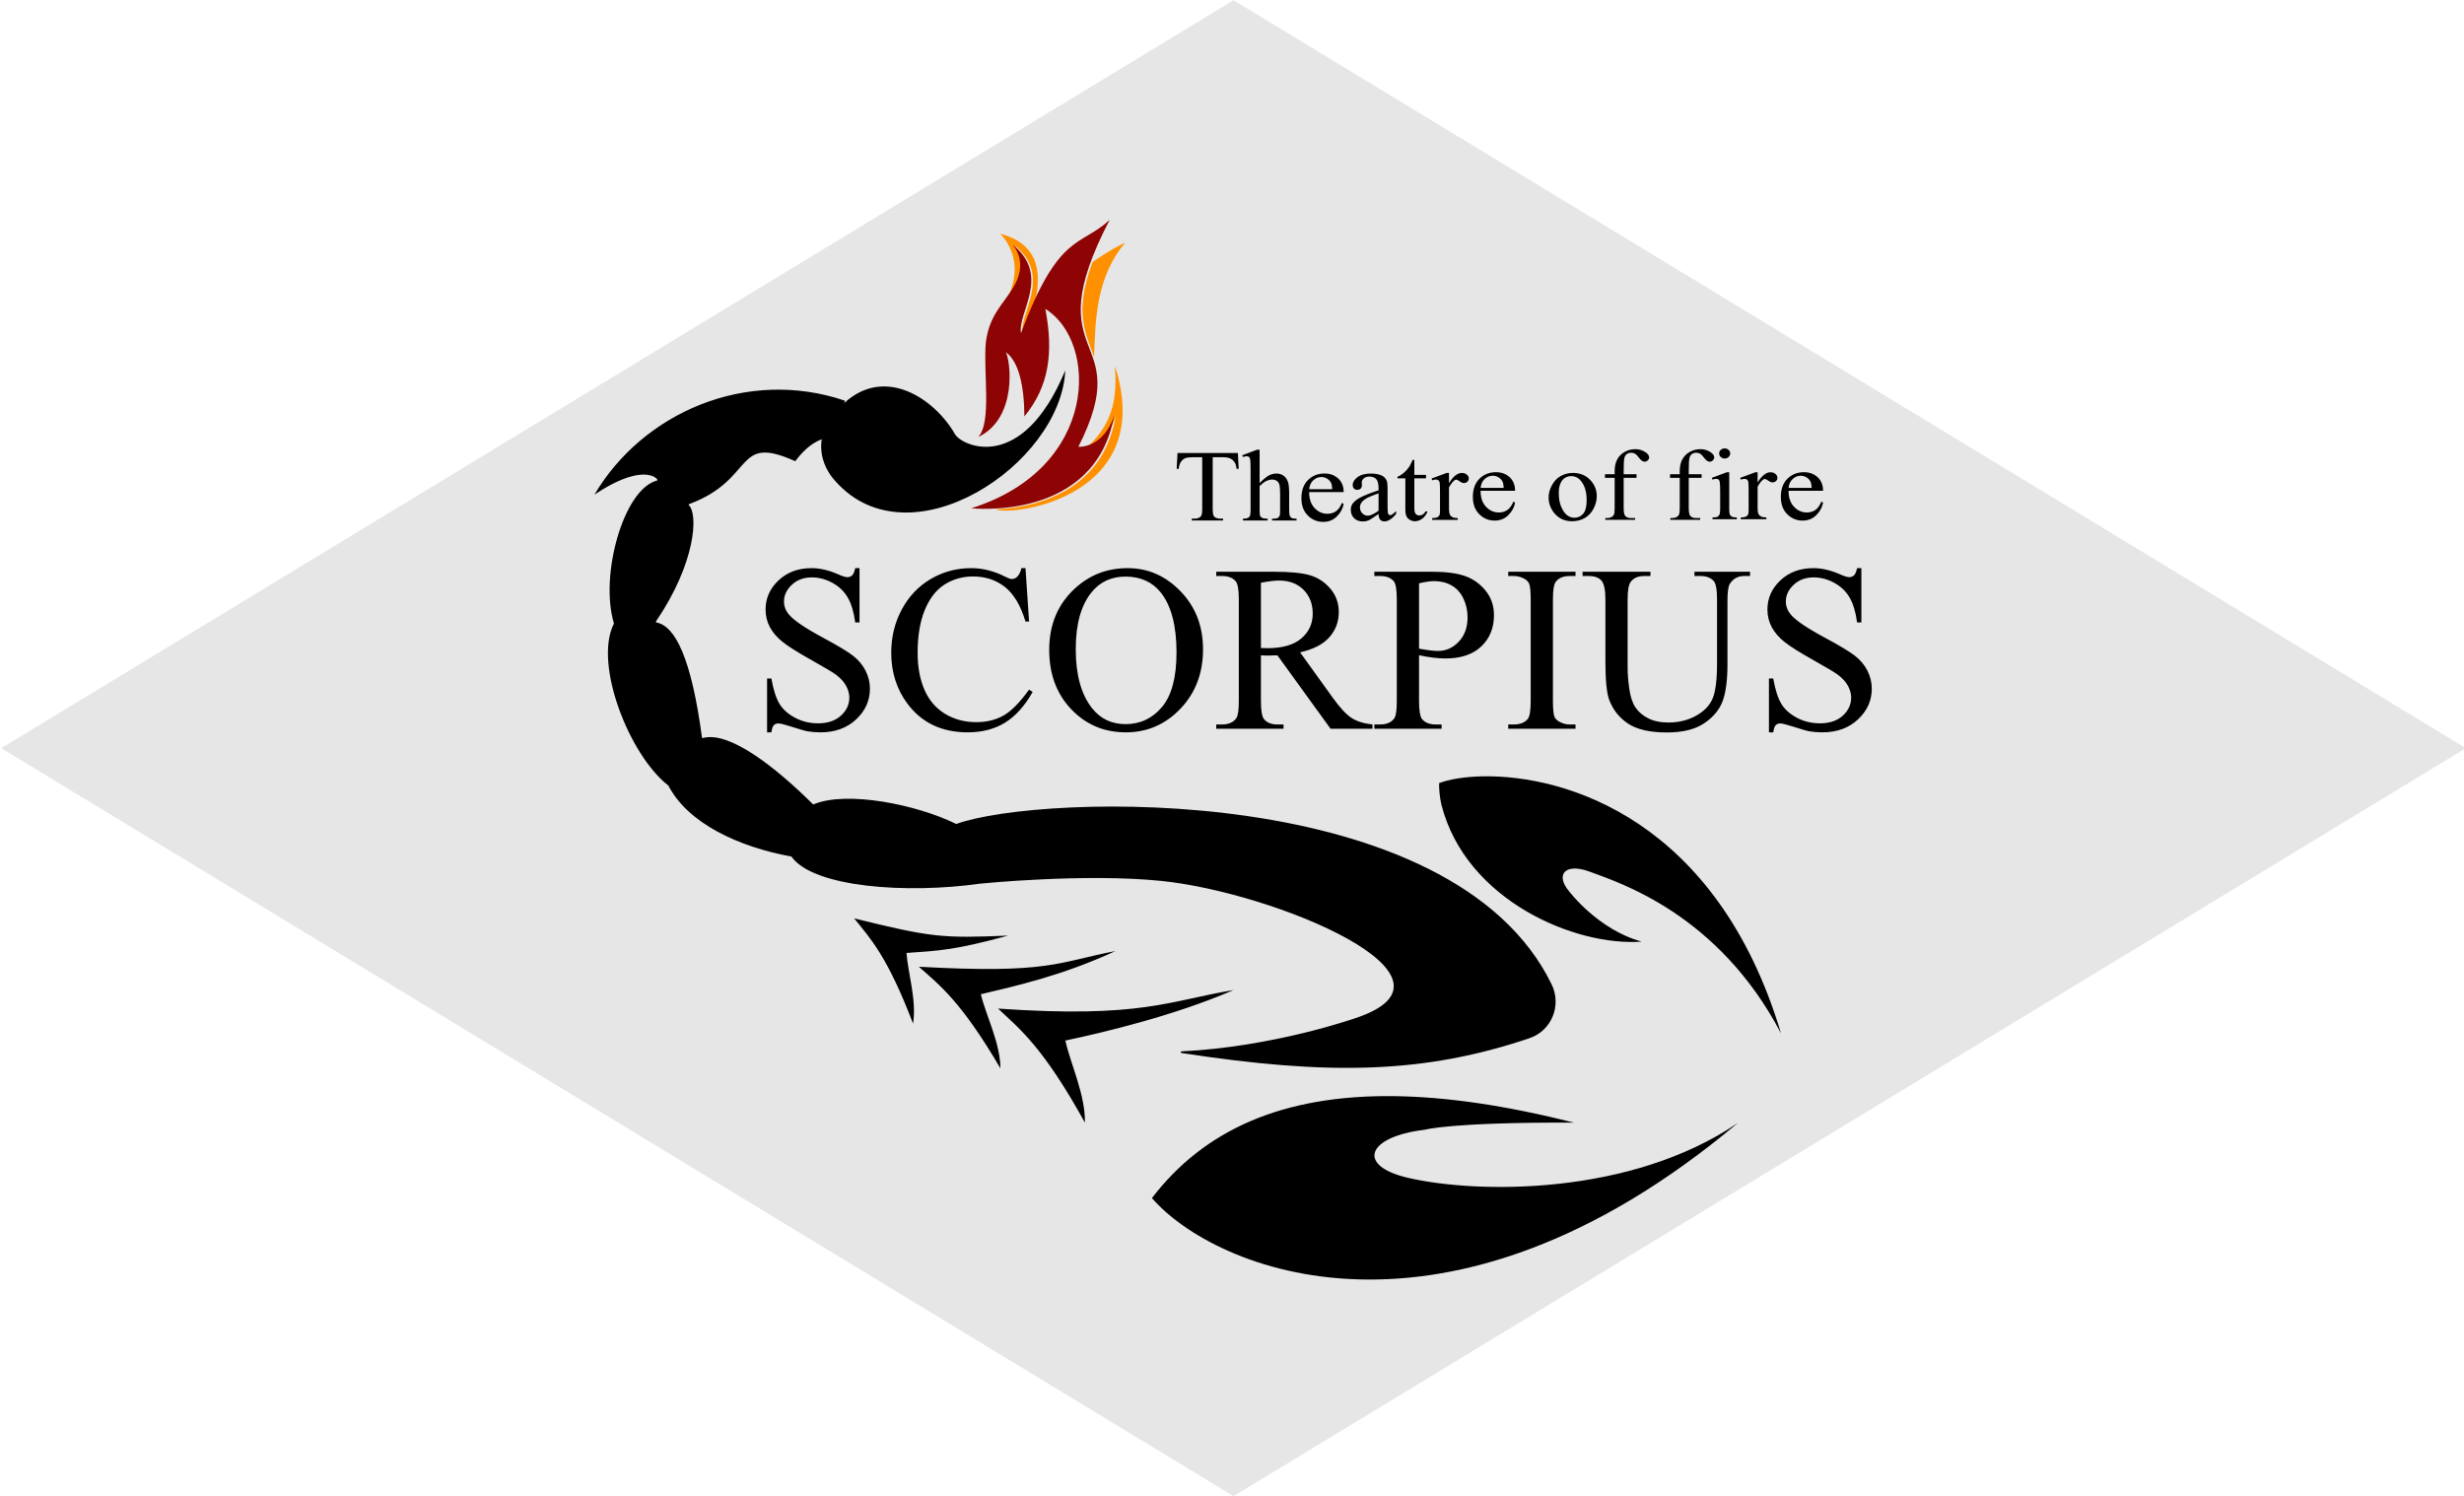
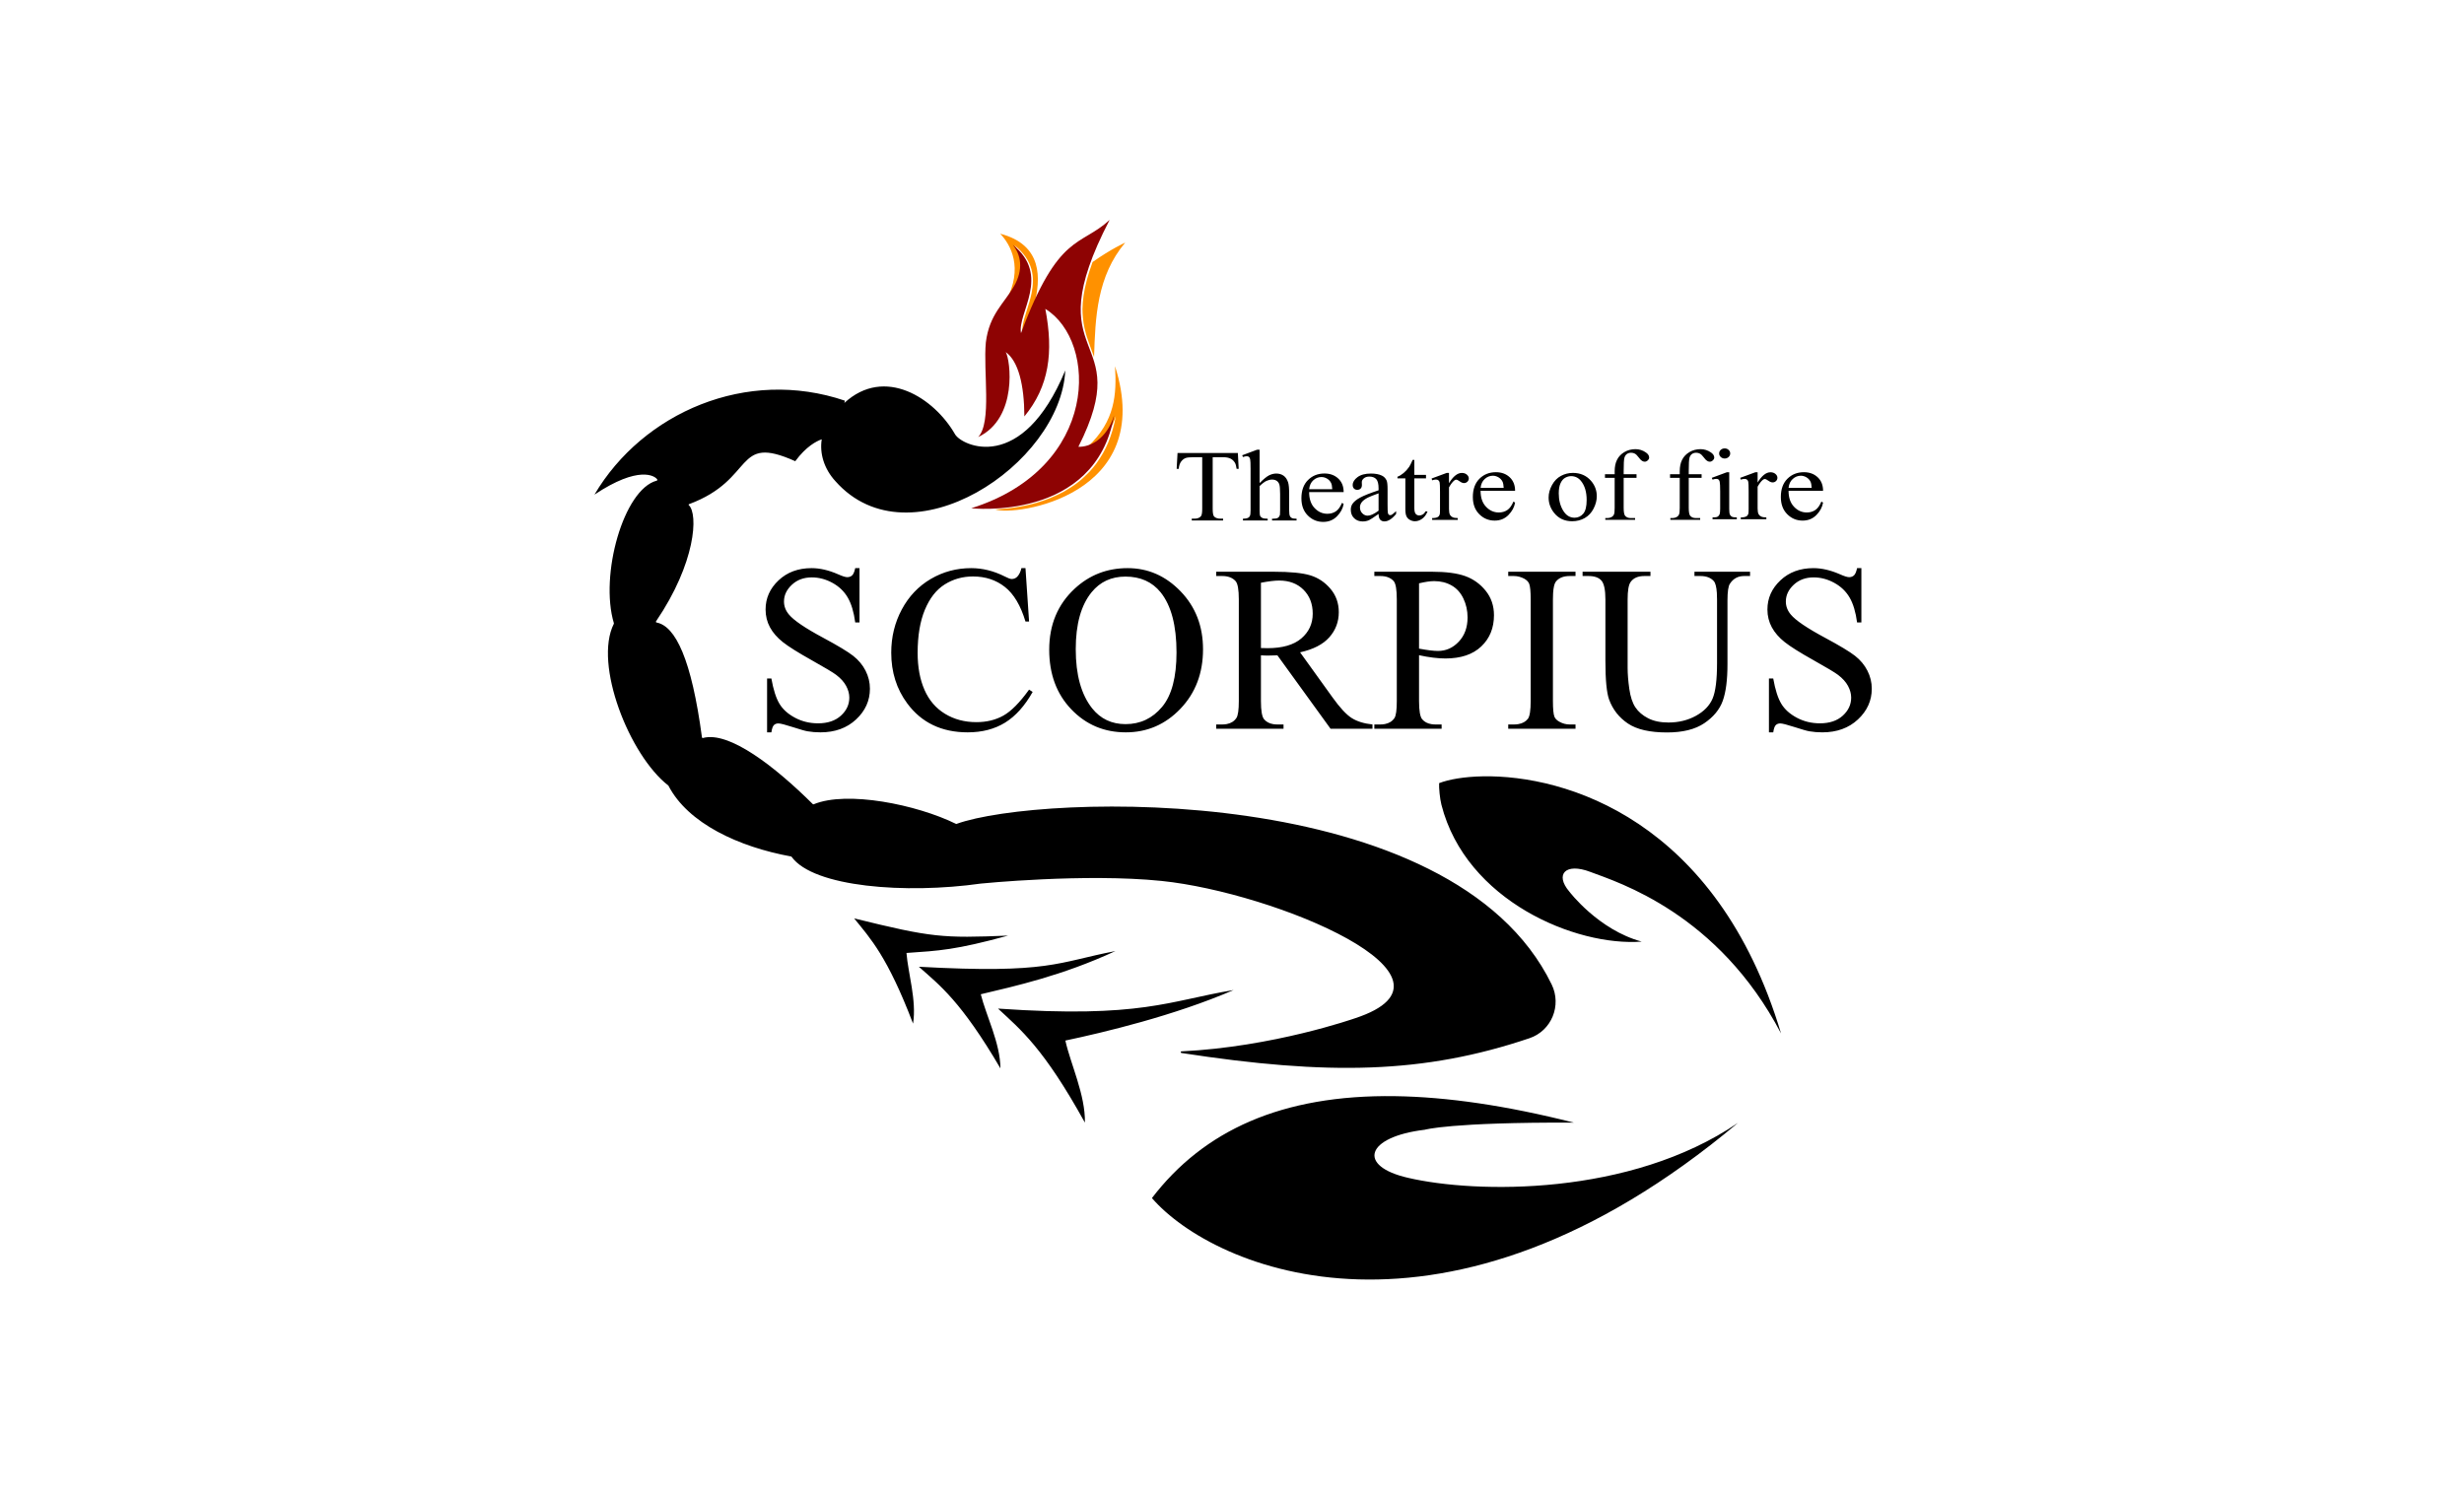
<svg xmlns="http://www.w3.org/2000/svg" id="svg8" version="1.1" viewBox="0 0 74.083 44.979" height="170" width="280">
  <defs id="defs2" />
  <g transform="translate(-150.746,-163.951)" id="layer1">
    <flowRoot style="font-style:normal;font-variant:normal;font-weight:normal;font-stretch:normal;font-size:21.333px;line-height:1.25;font-family:Roboto;-inkscape-font-specification:'Roboto, Normal';font-variant-ligatures:normal;font-variant-caps:normal;font-variant-numeric:normal;text-align:start;letter-spacing:0px;word-spacing:0px;writing-mode:lr-tb;text-anchor:start;fill:#000000;fill-opacity:1;stroke:none" id="flowRoot4488" xml:space="preserve">
      <flowRegion id="flowRegion4490">
        <rect y="227.286" x="497.857" height="180.714" width="199.286" id="rect4492" />
      </flowRegion>
      <flowPara id="flowPara4494" />
    </flowRoot>
-     <rect style="opacity:1;fill:#e6e6e6;fill-opacity:1;stroke:none;stroke-width:0.301;stroke-linecap:round;stroke-linejoin:round;stroke-miterlimit:4;stroke-dasharray:none;stroke-opacity:1;paint-order:normal" id="rect5885" width="43.334" height="43.334" x="267.8" y="48.111" transform="matrix(0.855,0.519,-0.855,0.519,0,0)" />
    <path transform="matrix(0.265,0,0,0.265,150.746,163.951)" id="path3384" d="M 120.863 42.031 C 115.947 53.867 109.099 50.572 108.357 49.277 C 106.007 45.173 100.38 41.498 95.791 45.727 C 95.823 45.618 95.873 45.468 95.863 45.465 C 84.712 41.682 72.936 46.816 67.445 56.123 C 72.478 52.768 74.322 54.005 74.568 54.402 C 74.602 54.456 74.571 54.524 74.51 54.539 C 70.752 55.515 68.011 65.263 69.65 70.717 C 69.654 70.739 69.654 70.762 69.643 70.781 C 67.331 75.355 71.405 85.699 75.818 89.125 C 75.83 89.133 75.836 89.141 75.84 89.152 C 78.056 93.429 83.815 96.101 89.754 97.182 C 89.775 97.185 89.795 97.198 89.811 97.217 C 92.285 100.669 102.782 101.46 111.281 100.258 C 111.281 100.258 123.121 99.066 131.791 99.959 C 144.65 101.283 167.828 110.911 153.736 115.541 C 153.635 115.574 144.477 118.793 134.039 119.297 C 133.933 119.302 133.94 119.465 134.043 119.48 C 150.73 122.045 161.545 121.846 173.527 117.805 C 176.037 116.959 177.206 114.088 176.049 111.707 C 164.777 88.508 118.018 90.054 108.527 93.484 C 108.504 93.492 108.482 93.492 108.459 93.48 C 103.994 91.286 96.089 89.692 92.318 91.26 C 92.284 91.275 92.245 91.267 92.219 91.24 C 87.914 86.969 82.719 82.933 79.758 83.738 C 79.703 83.753 79.648 83.716 79.641 83.66 C 78.46 74.817 76.645 71.054 74.504 70.639 C 74.422 70.623 74.393 70.559 74.439 70.49 C 78.942 63.864 79.234 58.321 78.148 57.314 C 78.112 57.283 78.126 57.224 78.17 57.209 C 85.801 54.38 83.215 49.184 90.223 52.33 L 90.227 52.332 C 91.467 50.654 92.618 50.063 93.232 49.846 C 92.975 51.447 93.495 53.197 94.789 54.605 C 103.212 64.109 120.366 52.691 120.863 42.031 z M 195.68 50.879 C 195.502 50.879 195.352 50.936 195.23 51.047 C 195.109 51.158 195.049 51.293 195.049 51.451 C 195.049 51.61 195.111 51.744 195.234 51.857 C 195.358 51.97 195.507 52.027 195.68 52.027 C 195.853 52.027 195.999 51.97 196.121 51.857 C 196.242 51.744 196.305 51.61 196.305 51.451 C 196.305 51.293 196.243 51.158 196.121 51.047 C 196 50.936 195.853 50.879 195.68 50.879 z M 185.559 50.965 C 185.093 50.965 184.672 51.075 184.299 51.295 C 183.926 51.515 183.65 51.804 183.469 52.162 C 183.287 52.52 183.195 52.957 183.195 53.473 L 183.195 53.812 L 182.096 53.812 L 182.096 54.219 L 183.195 54.219 L 183.195 57.619 C 183.195 57.988 183.171 58.237 183.119 58.365 C 183.068 58.493 182.974 58.595 182.838 58.67 C 182.702 58.745 182.55 58.783 182.385 58.783 L 182.133 58.783 L 182.133 58.986 L 185.514 58.986 L 185.514 58.783 L 185.002 58.783 C 184.746 58.783 184.541 58.701 184.389 58.535 C 184.273 58.407 184.217 58.101 184.217 57.619 L 184.217 54.219 L 185.676 54.219 L 185.676 53.812 L 184.217 53.812 L 184.217 53.439 C 184.217 52.634 184.245 52.133 184.303 51.939 C 184.361 51.746 184.456 51.602 184.588 51.51 C 184.72 51.417 184.881 51.371 185.07 51.371 C 185.227 51.371 185.368 51.407 185.496 51.479 C 185.624 51.55 185.764 51.689 185.916 51.895 C 186.069 52.1 186.197 52.233 186.303 52.295 C 186.408 52.358 186.509 52.389 186.604 52.389 C 186.727 52.389 186.842 52.338 186.949 52.238 C 187.056 52.138 187.109 52.033 187.109 51.92 C 187.109 51.709 186.991 51.519 186.752 51.35 C 186.389 51.094 185.991 50.965 185.559 50.965 z M 192.941 50.965 C 192.475 50.965 192.056 51.075 191.684 51.295 C 191.31 51.515 191.033 51.804 190.852 52.162 C 190.67 52.52 190.578 52.957 190.578 53.473 L 190.578 53.812 L 189.479 53.812 L 189.479 54.219 L 190.578 54.219 L 190.578 57.619 C 190.578 57.988 190.553 58.237 190.502 58.365 C 190.451 58.493 190.357 58.595 190.221 58.67 C 190.085 58.745 189.934 58.783 189.77 58.783 L 189.516 58.783 L 189.516 58.986 L 192.898 58.986 L 192.898 58.783 L 192.385 58.783 C 192.129 58.783 191.926 58.701 191.773 58.535 C 191.658 58.407 191.6 58.101 191.6 57.619 L 191.6 54.219 L 193.059 54.219 L 193.059 53.812 L 191.6 53.812 L 191.6 53.439 C 191.6 52.634 191.628 52.133 191.686 51.939 C 191.743 51.746 191.838 51.602 191.971 51.51 C 192.103 51.417 192.264 51.371 192.453 51.371 C 192.61 51.371 192.751 51.407 192.879 51.479 C 193.007 51.55 193.148 51.689 193.301 51.895 C 193.453 52.1 193.582 52.233 193.688 52.295 C 193.793 52.358 193.891 52.389 193.986 52.389 C 194.11 52.389 194.225 52.338 194.332 52.238 C 194.439 52.138 194.494 52.033 194.494 51.92 C 194.494 51.709 194.374 51.519 194.135 51.35 C 193.772 51.094 193.374 50.965 192.941 50.965 z M 142.629 51.027 L 140.934 51.66 L 141.021 51.857 C 141.215 51.797 141.355 51.766 141.441 51.766 C 141.548 51.766 141.633 51.791 141.697 51.84 C 141.761 51.889 141.81 51.982 141.84 52.117 C 141.871 52.253 141.887 52.616 141.887 53.207 L 141.887 57.891 C 141.887 58.214 141.862 58.43 141.812 58.535 C 141.763 58.641 141.696 58.712 141.613 58.75 C 141.469 58.823 141.273 58.857 141.021 58.857 L 141.021 59.061 L 143.828 59.061 L 143.828 58.857 C 143.54 58.857 143.336 58.828 143.219 58.77 C 143.102 58.711 143.022 58.639 142.979 58.553 C 142.936 58.466 142.912 58.245 142.912 57.891 L 142.912 55.156 C 143.217 54.859 143.479 54.66 143.697 54.562 C 143.916 54.465 144.126 54.416 144.328 54.416 C 144.526 54.416 144.696 54.46 144.836 54.549 C 144.976 54.637 145.079 54.77 145.143 54.947 C 145.208 55.124 145.238 55.496 145.238 56.061 L 145.238 57.891 C 145.238 58.184 145.23 58.362 145.219 58.422 C 145.178 58.565 145.105 58.673 145.002 58.746 C 144.899 58.819 144.717 58.857 144.453 58.857 L 144.322 58.857 L 144.322 59.061 L 147.105 59.061 L 147.105 58.857 C 146.842 58.857 146.66 58.83 146.561 58.777 C 146.462 58.724 146.391 58.653 146.35 58.562 C 146.293 58.442 146.264 58.218 146.264 57.891 L 146.264 56.061 C 146.264 55.42 146.225 54.979 146.146 54.738 C 146.035 54.392 145.863 54.139 145.633 53.977 C 145.402 53.815 145.126 53.732 144.805 53.732 C 144.537 53.732 144.268 53.798 144 53.928 C 143.732 54.058 143.37 54.353 142.912 54.812 L 142.912 51.027 L 142.629 51.027 z M 133.6 51.4 L 133.5 53.195 L 133.736 53.195 C 133.765 52.849 133.856 52.574 134.008 52.371 C 134.16 52.168 134.344 52.03 134.559 51.959 C 134.723 51.906 135.001 51.881 135.393 51.881 L 136.4 51.881 L 136.4 57.732 C 136.4 58.162 136.356 58.438 136.266 58.559 C 136.117 58.754 135.864 58.852 135.51 58.852 L 135.213 58.852 L 135.213 59.061 L 138.77 59.061 L 138.77 58.852 L 138.479 58.852 C 138.153 58.852 137.911 58.771 137.754 58.613 C 137.642 58.497 137.588 58.203 137.588 57.732 L 137.588 51.879 L 138.77 51.879 C 139.116 51.879 139.395 51.932 139.607 52.035 C 139.82 52.139 139.989 52.299 140.117 52.518 C 140.195 52.653 140.257 52.879 140.303 53.195 L 140.537 53.195 L 140.445 51.4 L 133.6 51.4 z M 160.275 52.186 C 160.106 52.566 159.976 52.827 159.881 52.971 C 159.695 53.242 159.483 53.476 159.246 53.674 C 159.009 53.871 158.778 54.011 158.551 54.094 L 158.551 54.281 L 159.447 54.281 L 159.447 57.762 C 159.447 58.135 159.49 58.409 159.576 58.588 C 159.663 58.767 159.797 58.904 159.979 59 C 160.16 59.096 160.345 59.145 160.535 59.145 C 160.815 59.145 161.088 59.052 161.352 58.865 C 161.616 58.679 161.82 58.401 161.965 58.031 L 161.723 58.031 C 161.653 58.182 161.554 58.296 161.426 58.373 C 161.298 58.451 161.167 58.49 161.031 58.49 C 160.866 58.49 160.73 58.431 160.625 58.314 C 160.52 58.198 160.467 57.972 160.467 57.637 L 160.467 54.281 L 161.791 54.281 L 161.791 53.885 L 160.467 53.885 L 160.467 52.186 L 160.275 52.186 z M 169.723 53.58 C 168.973 53.58 168.348 53.829 167.852 54.324 C 167.355 54.82 167.105 55.51 167.105 56.395 C 167.105 57.212 167.35 57.862 167.834 58.346 C 168.318 58.83 168.9 59.072 169.58 59.072 C 170.207 59.072 170.728 58.859 171.145 58.436 C 171.561 58.012 171.812 57.543 171.898 57.027 L 171.707 56.914 C 171.521 57.366 171.292 57.685 171.018 57.871 C 170.743 58.057 170.422 58.15 170.051 58.15 C 169.494 58.15 169.008 57.933 168.596 57.496 C 168.183 57.059 167.981 56.456 167.984 55.688 L 171.898 55.688 C 171.898 55.047 171.695 54.537 171.287 54.154 C 170.879 53.772 170.358 53.58 169.723 53.58 z M 204.664 53.58 C 203.914 53.58 203.29 53.829 202.793 54.324 C 202.296 54.82 202.049 55.51 202.049 56.395 C 202.049 57.212 202.291 57.862 202.775 58.346 C 203.26 58.83 203.841 59.072 204.521 59.072 C 205.148 59.072 205.67 58.859 206.086 58.436 C 206.502 58.012 206.753 57.543 206.84 57.027 L 206.648 56.914 C 206.463 57.366 206.233 57.685 205.959 57.871 C 205.685 58.057 205.363 58.15 204.992 58.15 C 204.436 58.15 203.951 57.933 203.539 57.496 C 203.127 57.059 202.922 56.456 202.926 55.688 L 206.84 55.688 C 206.84 55.047 206.637 54.537 206.229 54.154 C 205.82 53.772 205.299 53.58 204.664 53.58 z M 195.92 53.586 L 194.215 54.219 L 194.301 54.422 C 194.466 54.364 194.605 54.336 194.721 54.336 C 194.828 54.336 194.913 54.361 194.975 54.408 C 195.036 54.455 195.081 54.538 195.111 54.658 C 195.148 54.824 195.166 55.189 195.166 55.75 L 195.166 57.744 C 195.166 58.064 195.138 58.28 195.082 58.393 C 195.026 58.506 194.952 58.588 194.857 58.637 C 194.763 58.688 194.577 58.709 194.301 58.709 L 194.301 58.914 L 197.053 58.914 L 197.053 58.709 C 196.785 58.709 196.599 58.684 196.498 58.631 C 196.397 58.578 196.321 58.498 196.27 58.391 C 196.219 58.283 196.193 58.068 196.193 57.744 L 196.193 53.586 L 195.92 53.586 z M 199.154 53.586 L 197.441 54.219 L 197.504 54.422 C 197.665 54.364 197.808 54.338 197.936 54.338 C 198.043 54.338 198.133 54.363 198.205 54.416 C 198.277 54.469 198.327 54.553 198.354 54.668 C 198.378 54.783 198.395 55.142 198.395 55.744 L 198.395 57.75 C 198.395 58.051 198.382 58.233 198.363 58.297 C 198.322 58.428 198.25 58.525 198.146 58.586 C 198.006 58.669 197.792 58.711 197.504 58.711 L 197.504 58.914 L 200.404 58.914 L 200.404 58.711 C 200.149 58.711 199.952 58.677 199.816 58.609 C 199.68 58.542 199.585 58.455 199.531 58.354 C 199.453 58.206 199.414 57.991 199.414 57.705 L 199.414 55.225 C 199.612 54.871 199.805 54.615 199.99 54.461 C 200.076 54.386 200.156 54.35 200.23 54.35 C 200.317 54.35 200.45 54.413 200.629 54.543 C 200.808 54.673 200.971 54.738 201.115 54.738 C 201.264 54.738 201.391 54.688 201.498 54.586 C 201.605 54.485 201.66 54.36 201.66 54.213 C 201.66 54.047 201.584 53.902 201.436 53.775 C 201.287 53.649 201.1 53.586 200.873 53.586 C 200.374 53.586 199.888 53.974 199.414 54.75 L 199.414 53.586 L 199.154 53.586 z M 178.441 53.658 L 178.441 53.66 C 177.971 53.66 177.526 53.772 177.105 53.996 C 176.685 54.22 176.345 54.566 176.088 55.035 C 175.83 55.504 175.701 55.975 175.701 56.449 C 175.701 57.101 175.913 57.689 176.338 58.213 C 176.841 58.834 177.52 59.145 178.373 59.145 C 178.896 59.145 179.372 59.024 179.799 58.783 C 180.225 58.542 180.559 58.184 180.803 57.709 C 181.046 57.234 181.168 56.766 181.168 56.303 C 181.168 55.644 180.947 55.059 180.506 54.551 C 179.986 53.956 179.299 53.658 178.441 53.658 z M 164.139 53.662 L 162.426 54.295 L 162.488 54.498 C 162.649 54.44 162.792 54.414 162.92 54.414 C 163.027 54.414 163.117 54.44 163.189 54.492 C 163.262 54.545 163.311 54.629 163.338 54.744 C 163.363 54.859 163.379 55.218 163.379 55.82 L 163.379 57.826 C 163.379 58.127 163.367 58.309 163.348 58.373 C 163.306 58.505 163.234 58.602 163.131 58.662 C 162.991 58.745 162.777 58.785 162.488 58.785 L 162.488 58.99 L 165.389 58.99 L 165.389 58.785 C 165.133 58.785 164.937 58.752 164.801 58.684 C 164.665 58.616 164.571 58.531 164.518 58.43 C 164.439 58.283 164.4 58.067 164.4 57.781 L 164.4 55.301 C 164.598 54.947 164.789 54.692 164.975 54.537 C 165.061 54.462 165.14 54.424 165.215 54.424 C 165.301 54.424 165.436 54.489 165.615 54.619 C 165.795 54.749 165.955 54.814 166.1 54.814 C 166.248 54.814 166.375 54.764 166.482 54.662 C 166.589 54.561 166.645 54.436 166.645 54.289 C 166.645 54.123 166.57 53.978 166.422 53.852 C 166.274 53.725 166.084 53.662 165.857 53.662 C 165.359 53.662 164.872 54.05 164.398 54.826 L 164.398 53.662 L 164.139 53.662 z M 150.271 53.727 C 149.521 53.727 148.897 53.976 148.4 54.471 C 147.903 54.966 147.654 55.656 147.654 56.541 C 147.654 57.358 147.896 58.008 148.381 58.492 C 148.865 58.976 149.449 59.219 150.129 59.219 C 150.756 59.219 151.277 59.006 151.693 58.582 C 152.11 58.158 152.361 57.69 152.447 57.174 L 152.256 57.061 C 152.07 57.513 151.84 57.831 151.566 58.018 C 151.292 58.204 150.968 58.297 150.598 58.297 C 150.041 58.297 149.557 58.079 149.145 57.643 C 148.732 57.206 148.529 56.602 148.533 55.834 L 152.447 55.834 C 152.447 55.194 152.244 54.683 151.836 54.301 C 151.428 53.919 150.906 53.727 150.271 53.727 z M 155.545 53.732 C 154.89 53.732 154.38 53.87 154.018 54.141 C 153.655 54.412 153.473 54.709 153.473 55.033 C 153.473 55.203 153.52 55.336 153.617 55.434 C 153.714 55.532 153.839 55.58 153.992 55.58 C 154.149 55.58 154.274 55.534 154.371 55.439 C 154.468 55.345 154.518 55.211 154.518 55.037 L 154.506 54.711 C 154.506 54.545 154.585 54.398 154.742 54.27 C 154.895 54.142 155.1 54.078 155.359 54.078 C 155.702 54.078 155.963 54.173 156.143 54.365 C 156.322 54.557 156.41 54.912 156.41 55.428 L 156.41 55.631 C 155.437 55.955 154.743 56.231 154.324 56.457 C 153.906 56.683 153.612 56.924 153.443 57.18 C 153.32 57.364 153.258 57.582 153.258 57.834 C 153.258 58.233 153.383 58.556 153.637 58.801 C 153.89 59.046 154.214 59.168 154.605 59.168 C 154.857 59.168 155.094 59.121 155.316 59.027 C 155.465 58.964 155.829 58.725 156.408 58.316 C 156.413 58.624 156.475 58.843 156.594 58.971 C 156.713 59.098 156.874 59.162 157.076 59.162 C 157.497 59.162 157.939 58.879 158.4 58.314 L 158.4 57.998 C 158.153 58.224 157.985 58.363 157.898 58.412 C 157.849 58.44 157.792 58.451 157.727 58.451 C 157.665 58.451 157.61 58.432 157.562 58.395 C 157.515 58.357 157.48 58.281 157.461 58.17 C 157.442 58.059 157.43 57.757 157.43 57.264 L 157.43 55.508 C 157.43 55.007 157.393 54.675 157.318 54.514 C 157.203 54.265 157.024 54.082 156.781 53.965 C 156.46 53.81 156.048 53.732 155.545 53.732 z M 169.375 53.98 C 169.598 53.98 169.812 54.042 170.016 54.162 C 170.22 54.283 170.373 54.449 170.477 54.66 C 170.542 54.796 170.587 55.028 170.605 55.359 L 167.984 55.359 C 168.029 54.926 168.187 54.588 168.457 54.346 C 168.727 54.103 169.033 53.98 169.375 53.98 z M 204.318 53.98 C 204.541 53.98 204.753 54.042 204.957 54.162 C 205.161 54.283 205.315 54.449 205.418 54.66 C 205.484 54.796 205.53 55.028 205.549 55.359 L 202.926 55.359 C 202.971 54.926 203.131 54.588 203.4 54.346 C 203.67 54.103 203.976 53.98 204.318 53.98 z M 178.248 54.027 C 178.702 54.027 179.076 54.207 179.369 54.568 C 179.802 55.096 180.018 55.819 180.018 56.738 C 180.018 57.473 179.887 57.99 179.627 58.291 C 179.367 58.592 179.038 58.744 178.639 58.744 C 178.103 58.744 177.672 58.47 177.344 57.924 C 177.016 57.378 176.852 56.73 176.852 55.977 C 176.852 55.509 176.919 55.126 177.055 54.828 C 177.191 54.531 177.369 54.324 177.59 54.205 C 177.81 54.087 178.03 54.027 178.248 54.027 z M 149.924 54.129 C 150.147 54.129 150.36 54.188 150.564 54.309 C 150.769 54.429 150.922 54.596 151.025 54.807 C 151.092 54.942 151.135 55.174 151.154 55.506 L 148.533 55.506 C 148.578 55.073 148.736 54.735 149.006 54.492 C 149.276 54.249 149.582 54.129 149.924 54.129 z M 156.41 55.977 L 156.41 57.947 C 155.899 58.324 155.487 58.512 155.174 58.512 C 154.943 58.512 154.739 58.423 154.562 58.244 C 154.385 58.065 154.297 57.839 154.297 57.568 C 154.297 57.354 154.366 57.157 154.506 56.977 C 154.646 56.796 154.879 56.621 155.205 56.455 C 155.386 56.361 155.788 56.203 156.41 55.977 z M 92.078 64.465 C 90.562 64.465 89.313 64.927 88.332 65.852 C 87.351 66.776 86.861 67.877 86.861 69.156 C 86.861 69.892 87.026 70.567 87.359 71.18 C 87.692 71.793 88.18 72.353 88.824 72.861 C 89.468 73.37 90.554 74.05 92.078 74.904 C 93.602 75.759 94.535 76.317 94.877 76.58 C 95.385 76.966 95.759 77.381 96 77.828 C 96.241 78.275 96.361 78.718 96.361 79.156 C 96.361 79.945 96.043 80.627 95.408 81.205 C 94.773 81.783 93.908 82.074 92.812 82.074 C 91.866 82.074 90.998 81.864 90.205 81.443 C 89.412 81.023 88.823 80.495 88.438 79.859 C 88.052 79.224 87.745 78.267 87.518 76.988 L 87.031 76.988 L 87.031 83.1 L 87.518 83.1 C 87.548 82.894 87.586 82.722 87.633 82.586 C 87.68 82.45 87.735 82.349 87.799 82.283 C 87.926 82.151 88.099 82.086 88.318 82.086 C 88.546 82.086 89.087 82.224 89.941 82.5 C 90.796 82.776 91.359 82.937 91.631 82.98 C 92.086 83.059 92.571 83.098 93.088 83.098 C 94.735 83.098 96.082 82.61 97.129 81.633 C 98.176 80.656 98.699 79.494 98.699 78.145 C 98.699 77.435 98.535 76.756 98.207 76.107 C 97.878 75.459 97.41 74.896 96.801 74.418 C 96.192 73.941 95.055 73.257 93.391 72.363 C 91.349 71.268 90.059 70.391 89.516 69.734 C 89.139 69.288 88.949 68.793 88.949 68.25 C 88.949 67.54 89.248 66.908 89.844 66.352 C 90.439 65.795 91.192 65.516 92.104 65.516 C 92.909 65.516 93.69 65.721 94.443 66.133 C 95.197 66.545 95.776 67.102 96.184 67.803 C 96.591 68.504 96.874 69.444 97.031 70.627 L 97.518 70.627 L 97.518 64.465 L 97.031 64.465 C 96.944 64.877 96.828 65.149 96.684 65.285 C 96.539 65.421 96.353 65.49 96.125 65.49 C 95.923 65.49 95.576 65.381 95.086 65.162 C 94.026 64.698 93.024 64.465 92.078 64.465 z M 110.186 64.465 C 108.53 64.465 107.003 64.874 105.605 65.693 C 104.208 66.513 103.112 67.667 102.314 69.156 C 101.517 70.646 101.117 72.278 101.117 74.057 C 101.117 76.264 101.723 78.183 102.932 79.812 C 104.552 82.003 106.839 83.098 109.791 83.098 C 111.429 83.098 112.844 82.73 114.035 81.994 C 115.227 81.258 116.268 80.097 117.162 78.512 L 116.756 78.25 C 115.696 79.722 114.723 80.705 113.838 81.199 C 112.953 81.694 111.934 81.941 110.777 81.941 C 109.445 81.941 108.261 81.627 107.223 80.996 C 106.184 80.366 105.405 79.458 104.889 78.275 C 104.372 77.093 104.113 75.696 104.113 74.084 C 104.113 72.131 104.388 70.496 104.936 69.182 C 105.483 67.868 106.234 66.911 107.189 66.311 C 108.144 65.711 109.212 65.41 110.395 65.41 C 111.805 65.41 113.014 65.81 114.021 66.607 C 115.029 67.405 115.804 68.71 116.348 70.523 L 116.756 70.523 L 116.348 64.465 L 115.889 64.465 C 115.792 64.885 115.63 65.215 115.402 65.451 C 115.227 65.617 115.022 65.699 114.785 65.699 C 114.628 65.699 114.364 65.603 113.996 65.41 C 112.743 64.779 111.473 64.465 110.186 64.465 z M 127.938 64.465 C 125.607 64.465 123.607 65.241 121.934 66.791 C 120.006 68.578 119.041 70.887 119.041 73.717 C 119.041 76.485 119.876 78.741 121.545 80.484 C 123.214 82.228 125.275 83.098 127.729 83.098 C 130.155 83.098 132.221 82.205 133.93 80.418 C 135.638 78.631 136.492 76.383 136.492 73.676 C 136.492 71.048 135.644 68.856 133.949 67.1 C 132.254 65.343 130.25 64.465 127.938 64.465 z M 205.744 64.465 C 204.228 64.465 202.981 64.927 202 65.852 C 201.019 66.776 200.527 67.877 200.527 69.156 C 200.527 69.892 200.694 70.567 201.027 71.18 C 201.36 71.793 201.848 72.353 202.492 72.861 C 203.136 73.37 204.22 74.05 205.744 74.904 C 207.269 75.759 208.201 76.317 208.543 76.58 C 209.051 76.966 209.427 77.381 209.668 77.828 C 209.909 78.275 210.029 78.718 210.029 79.156 C 210.029 79.945 209.711 80.627 209.076 81.205 C 208.441 81.783 207.575 82.074 206.48 82.074 C 205.534 82.074 204.664 81.864 203.871 81.443 C 203.078 81.023 202.489 80.495 202.104 79.859 C 201.718 79.224 201.413 78.267 201.186 76.988 L 200.699 76.988 L 200.699 83.1 L 201.186 83.1 C 201.216 82.894 201.254 82.722 201.301 82.586 C 201.348 82.45 201.403 82.349 201.467 82.283 C 201.594 82.151 201.767 82.086 201.986 82.086 C 202.214 82.086 202.755 82.224 203.609 82.5 C 204.464 82.776 205.025 82.937 205.297 82.98 C 205.753 83.059 206.239 83.098 206.756 83.098 C 208.403 83.098 209.75 82.61 210.797 81.633 C 211.844 80.656 212.367 79.494 212.367 78.145 C 212.367 77.435 212.204 76.756 211.875 76.107 C 211.547 75.459 211.077 74.896 210.469 74.418 C 209.86 73.941 208.723 73.257 207.059 72.363 C 205.017 71.268 203.725 70.391 203.182 69.734 C 202.805 69.288 202.617 68.793 202.617 68.25 C 202.617 67.54 202.914 66.908 203.51 66.352 C 204.105 65.795 204.86 65.516 205.771 65.516 C 206.577 65.516 207.356 65.721 208.109 66.133 C 208.863 66.545 209.444 67.102 209.852 67.803 C 210.259 68.504 210.542 69.444 210.699 70.627 L 211.186 70.627 L 211.186 64.465 L 210.699 64.465 C 210.612 64.877 210.494 65.149 210.35 65.285 C 210.205 65.421 210.021 65.49 209.793 65.49 C 209.591 65.49 209.244 65.381 208.754 65.162 C 207.694 64.698 206.69 64.465 205.744 64.465 z M 137.99 64.873 L 137.99 65.359 L 138.66 65.359 C 139.335 65.359 139.844 65.552 140.186 65.938 C 140.43 66.209 140.553 66.904 140.553 68.025 L 140.553 79.537 C 140.553 80.553 140.461 81.197 140.277 81.469 C 140.034 81.837 139.67 82.066 139.186 82.158 C 139.024 82.189 138.849 82.205 138.66 82.205 L 137.99 82.205 L 137.99 82.691 L 145.625 82.691 L 145.625 82.205 L 144.93 82.205 C 144.763 82.205 144.607 82.192 144.461 82.168 C 144.024 82.096 143.681 81.916 143.432 81.627 C 143.186 81.356 143.062 80.658 143.062 79.537 L 143.062 74.359 C 143.203 74.367 143.339 74.375 143.471 74.379 C 143.603 74.384 143.724 74.387 143.838 74.387 C 144.118 74.387 144.483 74.378 144.93 74.359 L 150.961 82.691 L 155.717 82.691 L 155.717 82.205 C 154.744 82.1 153.956 81.854 153.352 81.469 C 152.747 81.083 152.024 80.305 151.184 79.131 L 147.504 74.018 C 149.002 73.685 150.108 73.117 150.822 72.311 C 151.536 71.505 151.895 70.554 151.895 69.459 C 151.895 68.434 151.579 67.551 150.953 66.811 C 150.326 66.07 149.566 65.561 148.668 65.285 C 147.77 65.009 146.375 64.873 144.482 64.873 L 137.99 64.873 z M 155.928 64.873 L 155.928 65.359 L 156.598 65.359 C 157.272 65.359 157.781 65.552 158.123 65.938 C 158.36 66.209 158.477 66.904 158.477 68.025 L 158.477 79.537 C 158.477 80.553 158.39 81.197 158.215 81.469 C 157.972 81.837 157.608 82.066 157.123 82.158 C 156.962 82.189 156.786 82.205 156.598 82.205 L 155.928 82.205 L 155.928 82.691 L 163.562 82.691 L 163.562 82.205 L 162.879 82.205 C 162.71 82.205 162.554 82.192 162.406 82.168 C 161.964 82.096 161.619 81.916 161.369 81.627 C 161.124 81.356 161 80.659 161 79.537 L 161 74.346 C 161.569 74.469 162.104 74.562 162.604 74.623 C 163.103 74.685 163.567 74.715 163.996 74.715 C 165.748 74.715 167.103 74.259 168.062 73.348 C 169.022 72.437 169.502 71.255 169.502 69.801 C 169.502 68.732 169.187 67.807 168.557 67.027 C 167.926 66.248 167.15 65.694 166.23 65.365 C 165.31 65.037 164.053 64.873 162.459 64.873 L 155.928 64.873 z M 171.119 64.873 L 171.119 65.359 L 171.75 65.359 C 172.171 65.359 172.573 65.464 172.959 65.674 C 173.23 65.832 173.408 66.019 173.496 66.238 C 173.61 66.528 173.668 67.123 173.668 68.025 L 173.668 79.537 C 173.668 80.606 173.562 81.28 173.352 81.561 C 173.102 81.882 172.74 82.084 172.264 82.164 C 172.105 82.191 171.934 82.205 171.75 82.205 L 171.119 82.205 L 171.119 82.691 L 178.754 82.691 L 178.754 82.205 L 178.109 82.205 C 177.899 82.205 177.693 82.179 177.494 82.127 C 177.295 82.074 177.102 81.994 176.914 81.889 C 176.634 81.731 176.449 81.543 176.361 81.324 C 176.248 81.035 176.191 80.439 176.191 79.537 L 176.191 68.025 C 176.191 67.758 176.197 67.517 176.211 67.299 C 176.252 66.645 176.355 66.212 176.52 66.002 C 176.853 65.573 177.382 65.359 178.109 65.359 L 178.754 65.359 L 178.754 64.873 L 171.119 64.873 z M 179.555 64.873 L 179.555 65.359 L 180.225 65.359 C 180.899 65.359 181.387 65.529 181.689 65.871 C 181.992 66.213 182.145 66.93 182.145 68.025 L 182.145 74.99 C 182.145 77.137 182.284 78.599 182.564 79.379 C 182.985 80.518 183.698 81.425 184.705 82.1 C 185.712 82.774 187.19 83.111 189.135 83.111 C 190.922 83.111 192.335 82.76 193.373 82.055 C 194.411 81.349 195.106 80.503 195.461 79.518 C 195.816 78.532 195.994 77.147 195.994 75.359 L 195.994 68.131 C 195.994 67.141 196.085 66.51 196.27 66.238 C 196.646 65.652 197.186 65.359 197.887 65.359 L 198.557 65.359 L 198.557 64.873 L 192.248 64.873 L 192.248 65.359 L 192.92 65.359 C 193.594 65.359 194.102 65.552 194.443 65.938 C 194.627 66.148 194.743 66.591 194.789 67.27 C 194.804 67.496 194.811 67.747 194.811 68.025 L 194.811 75.24 C 194.811 77.132 194.642 78.475 194.305 79.268 C 193.967 80.06 193.34 80.711 192.42 81.219 C 191.5 81.727 190.458 81.982 189.293 81.982 C 188.382 81.982 187.612 81.82 186.986 81.496 C 186.36 81.172 185.88 80.759 185.547 80.26 C 185.214 79.76 184.984 79.063 184.857 78.17 C 184.73 77.276 184.666 76.485 184.666 75.793 L 184.666 68.025 C 184.666 67.526 184.693 67.112 184.748 66.783 C 184.803 66.455 184.885 66.212 184.994 66.055 C 185.31 65.59 185.836 65.359 186.572 65.359 L 187.256 65.359 L 187.256 64.873 L 179.555 64.873 z M 127.688 65.424 C 129.387 65.424 130.72 66.02 131.684 67.211 C 132.884 68.709 133.484 70.982 133.484 74.031 C 133.484 76.843 132.938 78.902 131.848 80.207 C 130.757 81.512 129.374 82.166 127.701 82.166 C 126.133 82.166 124.871 81.57 123.916 80.379 C 122.672 78.811 122.051 76.573 122.051 73.664 C 122.051 70.826 122.651 68.669 123.852 67.197 C 124.815 66.015 126.093 65.424 127.688 65.424 z M 145.127 65.873 C 146.274 65.873 147.196 66.222 147.893 66.918 C 148.589 67.614 148.938 68.519 148.938 69.631 C 148.938 70.77 148.505 71.708 147.643 72.443 C 146.779 73.179 145.498 73.547 143.799 73.547 C 143.72 73.547 143.619 73.543 143.496 73.539 C 143.373 73.534 143.229 73.531 143.062 73.531 L 143.062 66.123 C 143.93 65.957 144.619 65.873 145.127 65.873 z M 162.721 65.938 C 163.457 65.938 164.115 66.101 164.693 66.43 C 165.271 66.758 165.718 67.253 166.033 67.914 C 166.349 68.576 166.506 69.292 166.506 70.062 C 166.506 71.184 166.175 72.098 165.514 72.803 C 164.852 73.508 164.067 73.861 163.156 73.861 C 162.902 73.861 162.595 73.839 162.236 73.795 C 161.877 73.751 161.464 73.685 161 73.598 L 161 66.188 C 161.701 66.021 162.274 65.938 162.721 65.938 z M 168.258 88.088 C 166.106 88.126 164.374 88.441 163.279 88.861 C 163.247 89.365 163.359 90.615 163.541 91.318 C 166.329 102.227 178.806 107.413 186.266 106.842 C 181.339 105.51 178.051 101.166 178.051 101.166 C 176.385 99.215 177.604 97.852 180.439 98.934 C 183.61 100.129 194.934 103.63 202.072 117.262 C 194.785 92.972 177.584 87.924 168.258 88.088 z M 96.91 104.207 C 98.76 106.492 100.686 108.529 103.592 116.146 C 104.016 113.535 103.021 110.415 102.846 108.131 C 106.539 107.879 108.42 107.794 114.379 106.16 C 106.935 106.467 105.725 106.382 96.91 104.207 z M 126.557 107.914 C 119.94 109.187 119.075 110.519 104.25 109.695 C 106.629 111.8 109.048 113.626 113.506 121.225 C 113.491 118.366 111.873 115.219 111.277 112.816 C 115.168 111.888 120.498 110.72 126.557 107.914 z M 139.959 112.338 C 132.647 113.553 129.499 115.569 113.234 114.443 C 115.792 116.824 118.4 118.9 123.09 127.381 C 123.153 124.237 121.46 120.729 120.873 118.07 C 125.178 117.158 133.218 115.254 139.959 112.338 z M 158.289 124.379 C 145.363 124.192 136.536 128.314 130.695 135.943 C 137.711 144.056 163.998 155.279 197.188 127.408 C 184.918 135.772 167.418 135.43 159.773 133.65 C 153.926 132.32 154.942 128.995 161.652 128.189 C 161.652 128.189 164.535 127.33 178.561 127.381 C 170.886 125.44 164.165 124.464 158.289 124.379 z " style="fill:#000000;fill-opacity:1;fill-rule:nonzero;stroke:none;stroke-width:0.192" />
    <path id="path3508" transform="matrix(0.265,0,0,0.265,150.746,163.951)" d="M 113.479 26.518 C 114.682 27.776 116.121 30.392 114.158 34.115 C 114.362 33.837 114.564 33.555 114.76 33.268 C 114.922 33.028 115.08 32.785 115.229 32.527 C 115.915 31.337 116.056 30.237 115.834 29.303 C 115.79 29.116 115.73 28.937 115.658 28.764 C 115.586 28.59 115.501 28.424 115.404 28.266 C 115.308 28.108 115.2 27.958 115.082 27.816 C 115.356 28.035 115.598 28.256 115.811 28.48 C 116.023 28.704 116.208 28.93 116.365 29.158 C 116.68 29.615 116.889 30.077 117.02 30.541 C 117.085 30.773 117.13 31.004 117.158 31.236 C 117.215 31.701 117.201 32.163 117.146 32.619 C 117.119 32.847 117.081 33.071 117.035 33.295 C 116.76 34.637 116.206 35.892 116.039 36.916 C 116.011 37.087 115.993 37.251 115.99 37.408 C 115.987 37.565 115.998 37.713 116.025 37.855 C 116.26 37.227 116.488 36.65 116.711 36.105 C 116.911 35.613 117.105 35.165 117.297 34.729 C 117.303 34.715 117.309 34.699 117.314 34.686 C 118.129 31.586 118.293 27.775 113.479 26.518 z M 127.662 27.529 C 127.662 27.529 126.063 28.243 123.959 29.734 C 123.957 29.738 123.957 29.742 123.955 29.746 C 123.821 30.112 123.7 30.466 123.592 30.805 C 123.485 31.14 123.391 31.461 123.309 31.771 C 123.304 31.788 123.301 31.804 123.297 31.82 C 123.133 32.443 123.015 33.02 122.938 33.555 C 122.898 33.826 122.87 34.087 122.85 34.338 C 122.829 34.589 122.817 34.831 122.814 35.064 C 122.81 35.406 122.838 35.713 122.865 36.021 C 122.885 36.239 122.907 36.456 122.939 36.66 C 122.969 36.846 123.003 37.026 123.041 37.201 C 123.093 37.437 123.148 37.671 123.213 37.893 C 123.244 38.001 123.275 38.109 123.309 38.215 C 123.563 39.009 123.862 39.743 124.127 40.5 C 124.128 40.503 124.13 40.506 124.131 40.51 C 124.265 36.005 124.452 31.345 127.662 27.529 z M 126.508 41.555 C 126.707 44.76 126.5 47.777 123.445 50.656 C 123.447 50.656 123.448 50.655 123.449 50.654 C 123.571 50.622 123.696 50.579 123.82 50.531 C 123.866 50.514 123.911 50.493 123.957 50.473 C 124.064 50.426 124.172 50.375 124.279 50.316 C 124.359 50.272 124.438 50.221 124.518 50.17 C 124.603 50.115 124.689 50.064 124.773 50 C 124.775 49.999 124.776 49.999 124.777 49.998 C 124.933 49.879 125.087 49.743 125.236 49.592 C 125.293 49.534 125.347 49.467 125.402 49.404 C 125.506 49.288 125.606 49.165 125.703 49.031 C 125.759 48.954 125.814 48.872 125.867 48.789 C 125.962 48.642 126.052 48.483 126.139 48.316 C 126.183 48.232 126.228 48.151 126.27 48.061 C 126.391 47.795 126.505 47.513 126.602 47.201 C 126.515 47.702 126.401 48.172 126.275 48.627 C 126.246 48.734 126.215 48.839 126.184 48.943 C 126.06 49.352 125.924 49.745 125.771 50.117 C 125.758 50.149 125.748 50.185 125.734 50.217 C 125.567 50.614 125.381 50.985 125.184 51.342 C 125.133 51.433 125.081 51.521 125.029 51.609 C 124.86 51.898 124.682 52.175 124.494 52.438 C 124.451 52.499 124.41 52.563 124.365 52.623 C 124.147 52.916 123.916 53.19 123.678 53.451 C 123.598 53.539 123.515 53.621 123.434 53.705 C 123.243 53.9 123.05 54.088 122.85 54.266 C 122.773 54.333 122.699 54.404 122.621 54.469 C 122.361 54.688 122.093 54.892 121.82 55.084 C 121.747 55.135 121.673 55.183 121.6 55.232 C 121.367 55.389 121.13 55.535 120.891 55.674 C 120.816 55.717 120.741 55.761 120.666 55.803 C 120.554 55.864 120.441 55.917 120.328 55.975 C 119.995 56.146 119.659 56.302 119.32 56.443 C 119.196 56.496 119.072 56.547 118.947 56.596 C 118.6 56.73 118.253 56.85 117.906 56.957 C 117.819 56.984 117.732 57.017 117.645 57.043 C 117.643 57.043 117.642 57.045 117.641 57.045 C 117.245 57.16 116.855 57.257 116.469 57.342 C 116.278 57.384 116.095 57.418 115.908 57.453 C 115.711 57.49 115.518 57.524 115.326 57.555 C 115.117 57.588 114.912 57.621 114.711 57.646 C 114.662 57.653 114.619 57.656 114.57 57.662 C 113.979 57.734 113.431 57.776 112.932 57.799 C 112.925 57.801 112.92 57.803 112.914 57.805 C 115.112 58.593 131.223 56.3 126.508 41.555 z " style="fill:#ff9100;fill-opacity:1;fill-rule:nonzero;stroke:none;stroke-width:0.192" />
    <path id="path3512" style="fill:#8e0303;fill-opacity:1;fill-rule:nonzero;stroke:none;stroke-width:0.051" d="m 180.157,177.092 c 1.199,-0.568 0.968,-2.335 0.827,-2.554 0.379,0.271 0.557,0.98 0.561,1.935 0.744,-0.904 0.881,-1.924 0.63,-3.234 1.585,0.971 1.634,4.778 -2.227,5.995 0,0 3.74,0.415 4.294,-2.794 -0.225,0.727 -0.734,0.957 -1.073,0.945 1.768,-3.507 -1.329,-2.458 0.939,-6.821 -0.889,0.816 -1.533,0.379 -2.664,3.403 -0.116,-0.601 0.912,-1.731 -0.25,-2.656 0.25,0.3 0.329,0.743 0.039,1.246 -0.301,0.523 -0.741,0.845 -0.846,1.686 -0.084,0.858 0.186,2.411 -0.23,2.849" />
  </g>
</svg>